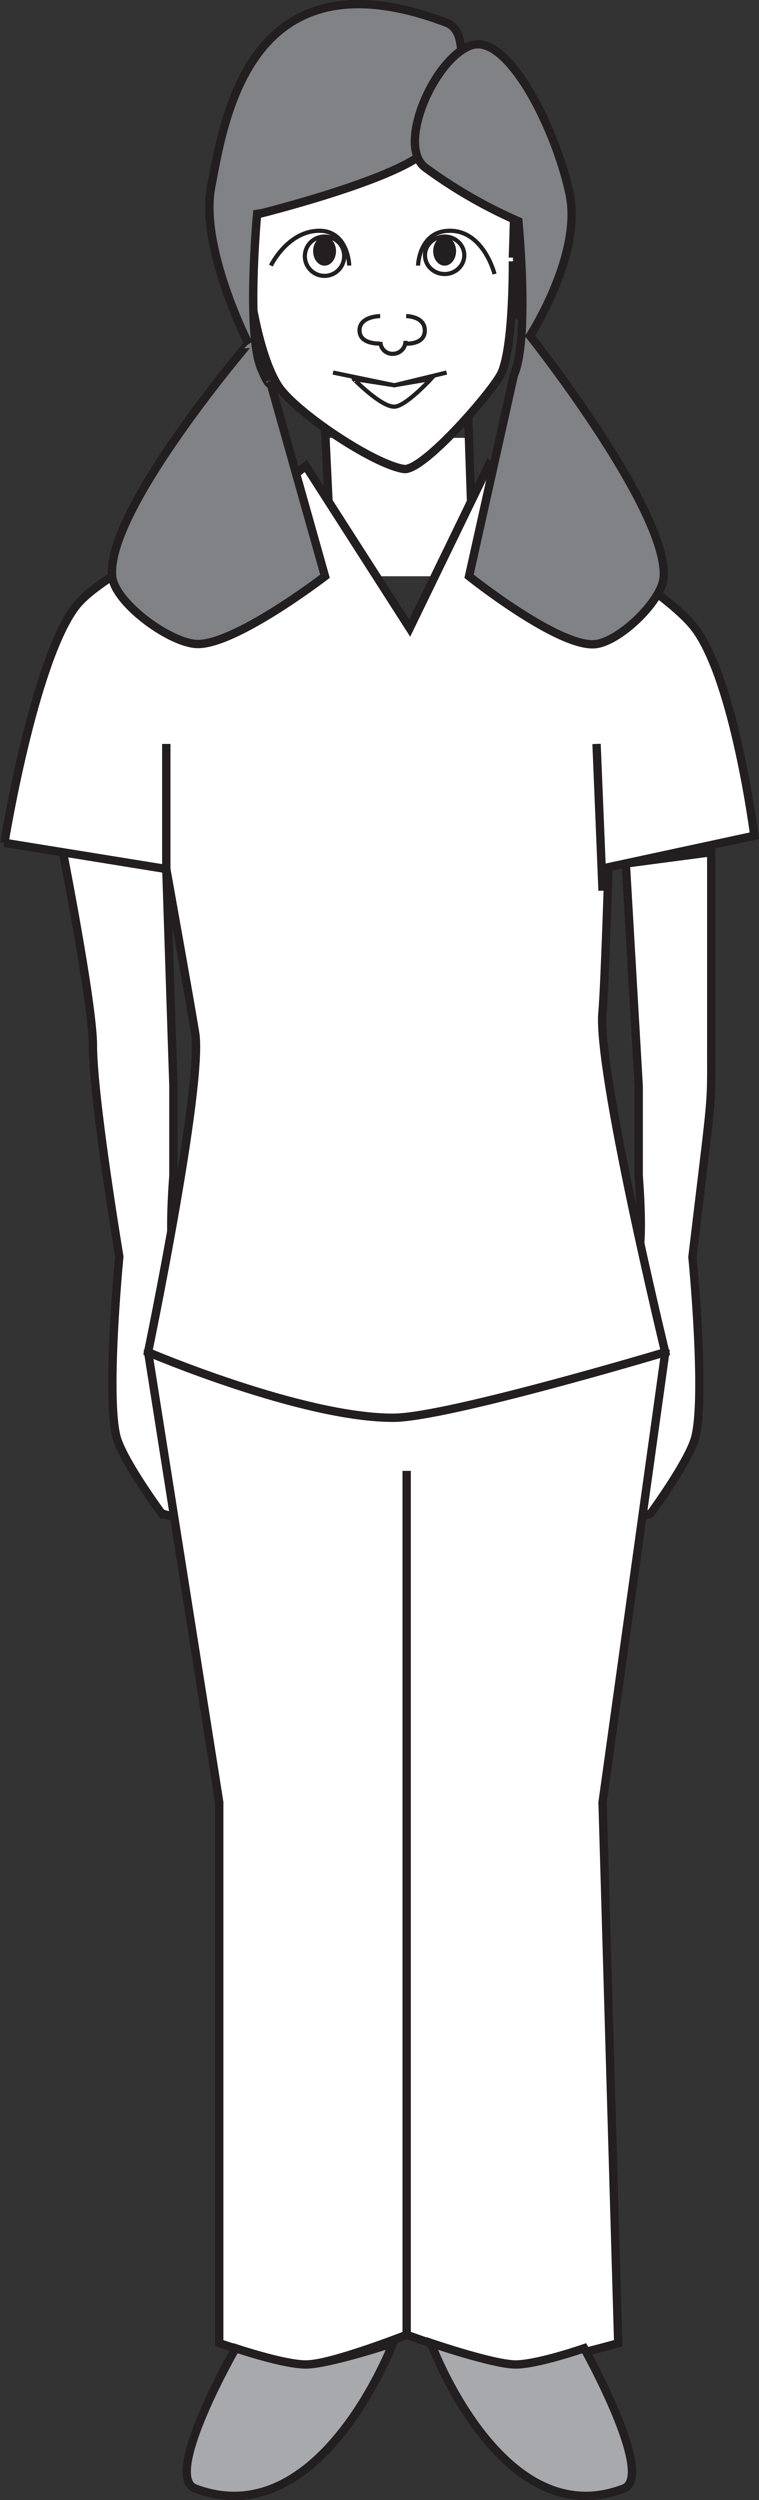
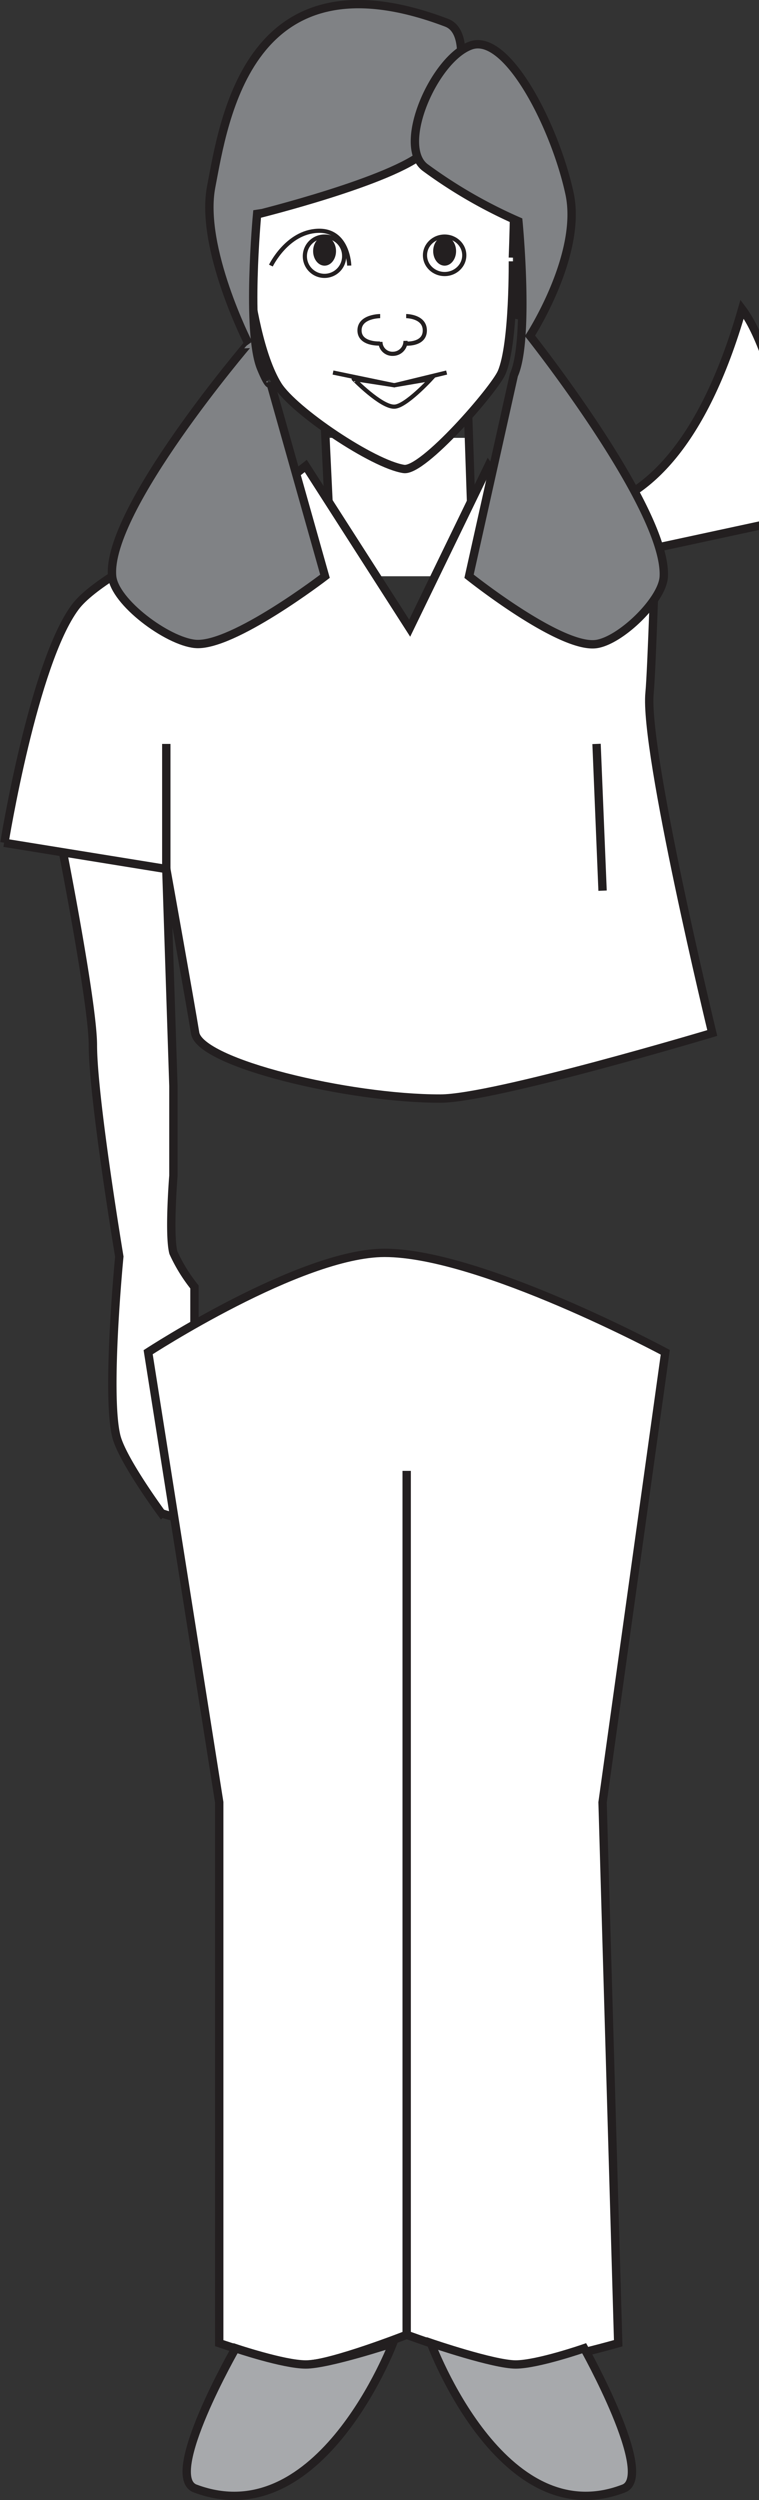
<svg xmlns="http://www.w3.org/2000/svg" id="Layer_1" data-name="Layer 1" viewBox="0 0 90.78 298.97">
  <rect x="0" y="0" width="90.78" height="298.97" fill="#333333" stroke="none" />
  <defs>
    <style>.cls-1,.cls-2{fill:#fff;}.cls-2,.cls-3,.cls-4,.cls-5,.cls-8{stroke:#231f20;}.cls-3,.cls-5,.cls-7{fill:none;}.cls-4{fill:#a7a9ac;}.cls-5,.cls-7{stroke-width:0.5px;}.cls-6{fill:#231f20;}.cls-7{stroke:#fff;}.cls-8{fill:#808285;}</style>
  </defs>
  <title>S08LFS1.3L6</title>
  <rect class="cls-1" x="38.87" y="52.36" width="17.23" height="16.55" />
-   <path class="cls-2" d="M73.89,181c-0.57-1.58,2.18-4.43,2.5-6.14a54.44,54.44,0,0,0,0-7.69l-2.5,4.62V153.9a19.2,19.2,0,0,0,2.5-4.1c0.57-2.16,0-9.2,0-9.2V129.86l-1.54-26.6,10.22-1.35s0,18.17,0,23.13c0,7.89.19,4.78-2.25,25.28,0,0,1.6,16.4.36,21.47-0.68,2.83-5.36,9.21-5.36,9.21S74.34,182.25,73.89,181Z" transform="translate(0 0)" />
  <path class="cls-2" d="M29.55,32.2c-0.5-4.06-.89-12.37,0-16.36,1-4.5,8.82-11.7,16.51-11.56S60.66,9.88,61.34,16.35c0.42,4,0,14.45,0,14.45S61.48,41.12,60,44.55c-0.86,2-9.4,11.9-11.71,11.53-3.67-.56-13.14-6.93-15.06-10C31.11,42.67,30,36.14,29.55,32.2Z" transform="translate(0 0)" />
  <path class="cls-2" d="M23.26,181c0.57-1.58-2.19-4.43-2.52-6.14a53.71,53.71,0,0,1,0-7.69l2.52,4.62V153.9a19.48,19.48,0,0,1-2.52-4.1c-0.57-2.16,0-9.2,0-9.2V129.86l-0.85-26-12.37-2s3.57,18.14,3.59,23.09c0,6.37,3.16,25.32,3.16,25.32s-1.6,16.4-.36,21.47c0.7,2.83,5.4,9.21,5.4,9.21S22.81,182.25,23.26,181Z" transform="translate(0 0)" />
  <line class="cls-2" x1="55.99" y1="49.59" x2="56.34" y2="59.99" />
  <path class="cls-2" d="M26.22,280.2l0-64.68L17.72,161.7S35.94,149.82,46,149.82c11.5,0,33.57,11.89,33.57,11.89l-7.5,53.82,1.87,64.68s-9.41,2.68-12.65,2.57-12.65-3.58-12.65-3.58-8.9,3.5-12.07,3.58C33.88,282.82,26.22,280.2,26.22,280.2Z" transform="translate(0 0)" />
-   <path class="cls-2" d="M0.49,100.78l19.4,3.14s2.87,16,3.45,19.61c1,6.19-5.63,38.17-5.63,38.17s18.41,7.86,29.33,7.84c6.37,0,32.52-7.84,32.52-7.84s-8.18-33.79-7.5-40.68c0.26-2.67.72-17.32,0.72-17.32l17.44-3.76s-2.37-18.5-7.09-24.8C79.27,70,61.29,59.8,61.29,59.8l-2.88-4.08L49,75.12,36.57,55.72,31.39,59.8S12.66,67.66,9,72.59c-5,6.71-8.47,28.19-8.47,28.19" transform="translate(0 0)" />
+   <path class="cls-2" d="M0.49,100.78l19.4,3.14s2.87,16,3.45,19.61s18.41,7.86,29.33,7.84c6.37,0,32.52-7.84,32.52-7.84s-8.18-33.79-7.5-40.68c0.26-2.67.72-17.32,0.72-17.32l17.44-3.76s-2.37-18.5-7.09-24.8C79.27,70,61.29,59.8,61.29,59.8l-2.88-4.08L49,75.12,36.57,55.72,31.39,59.8S12.66,67.66,9,72.59c-5,6.71-8.47,28.19-8.47,28.19" transform="translate(0 0)" />
  <line class="cls-2" x1="38.87" y1="51.16" x2="39.29" y2="59.99" />
  <line class="cls-3" x1="48.64" y1="279.18" x2="48.64" y2="175.89" />
  <path class="cls-4" d="M23.34,297.58c-3.92-1.48,4.84-16.77,4.84-16.77s5.7,1.93,8.38,1.94S47,280.2,47,280.2,38.3,303.21,23.34,297.58Z" transform="translate(0 0)" />
  <path class="cls-4" d="M74.6,297.58c3.83-1.48-4.73-16.77-4.73-16.77s-5.56,1.93-8.18,1.94-10.16-2.57-10.16-2.57S60,303.21,74.6,297.58Z" transform="translate(0 0)" />
  <path class="cls-2" d="M49,77" transform="translate(0 0)" />
  <path class="cls-2" d="M33.23,58.35" transform="translate(0 0)" />
  <path class="cls-2" d="M60.66,58.93" transform="translate(0 0)" />
  <path class="cls-2" d="M49,77" transform="translate(0 0)" />
  <line class="cls-3" x1="19.89" y1="103.91" x2="19.89" y2="88.96" />
  <line class="cls-3" x1="72.07" y1="106.51" x2="71.35" y2="88.96" />
  <path class="cls-4" d="M29,29.77s-1.19-3-2-2.33c-2,1.79,2.67,10.64,2.67,10.64Z" transform="translate(0 0)" />
  <path class="cls-4" d="M62,29.77s1.3-3,2.14-2.33C66.34,29.24,62,38.09,62,38.09Z" transform="translate(0 0)" />
  <path class="cls-5" d="M41.77,31.76S41.67,27.45,38,27.6s-5.6,4.16-5.6,4.16" transform="translate(0 0)" />
  <path class="cls-5" d="M41.16,30.53a2.35,2.35,0,1,1-2.35-2.24A2.3,2.3,0,0,1,41.16,30.53Z" transform="translate(0 0)" />
  <ellipse class="cls-6" cx="38.82" cy="30.03" rx="1.37" ry="1.74" />
  <path class="cls-7" d="M38.75,26.24" transform="translate(0 0)" />
  <path class="cls-7" d="M37.79,25.64" transform="translate(0 0)" />
-   <path class="cls-5" d="M50,31.76s0.11-4.31,4-4.16,5.15,5.17,5.15,5.17" transform="translate(0 0)" />
  <ellipse class="cls-5" cx="53.18" cy="30.53" rx="2.35" ry="2.24" />
  <ellipse class="cls-6" cx="53.18" cy="30.03" rx="1.37" ry="1.74" />
  <path class="cls-7" d="M52.15,26.24" transform="translate(0 0)" />
  <path class="cls-7" d="M53.12,25.64" transform="translate(0 0)" />
  <path class="cls-3" d="M46,42.74" transform="translate(0 0)" />
  <path class="cls-3" d="M49,39.51" transform="translate(0 0)" />
  <polyline class="cls-5" points="39.83 44.55 47.16 46.07 53.42 44.55" />
  <path class="cls-5" d="M47.16,48.63c1.34,0,4.38-3.31,4.38-3.31l-4.38.75-4.86-.75S45.58,48.68,47.16,48.63Z" transform="translate(0 0)" />
  <path class="cls-5" d="M48.58,37.8s2.23,0,2.23,1.72-2.23,1.57-2.23,1.57" transform="translate(0 0)" />
  <path class="cls-5" d="M45.47,37.8S43,37.8,43,39.51s2.45,1.57,2.45,1.57" transform="translate(0 0)" />
  <path class="cls-5" d="M48.5,40.76A1.51,1.51,0,0,1,47,42.31a1.43,1.43,0,0,1-1.5-1.43" transform="translate(0 0)" />
  <path class="cls-8" d="M50.81,18.16c3-2.74,6.56-13.94,2.61-15.44-23.7-9-26.63,11.65-28.16,19.61-1.4,7.29,4.45,18.75,4.45,18.75S12.69,61,13.41,68.91C13.7,72,20,76.68,23.34,77c4.45,0.42,15.53-8.09,15.53-8.09L32.35,45.78s-0.08.79-1.13-1.75c-1.78-4.31-.47-18.39-0.47-18.39S47,21.63,50.81,18.16Z" transform="translate(0 0)" />
  <path class="cls-8" d="M50.81,20C47.4,17.29,52,6.94,56.34,5.43S66.41,15.2,68.12,23.16c1.56,7.29-4.73,17-4.73,17s16.38,20.65,16,28.77c-0.11,2.78-5.12,7.67-8.08,8.09C67,77.61,56.1,68.91,56.1,68.91l5.36-24.06h0C63.37,40.6,62,26.46,62,26.46A58.07,58.07,0,0,1,50.81,20Z" transform="translate(0 0)" />
</svg>